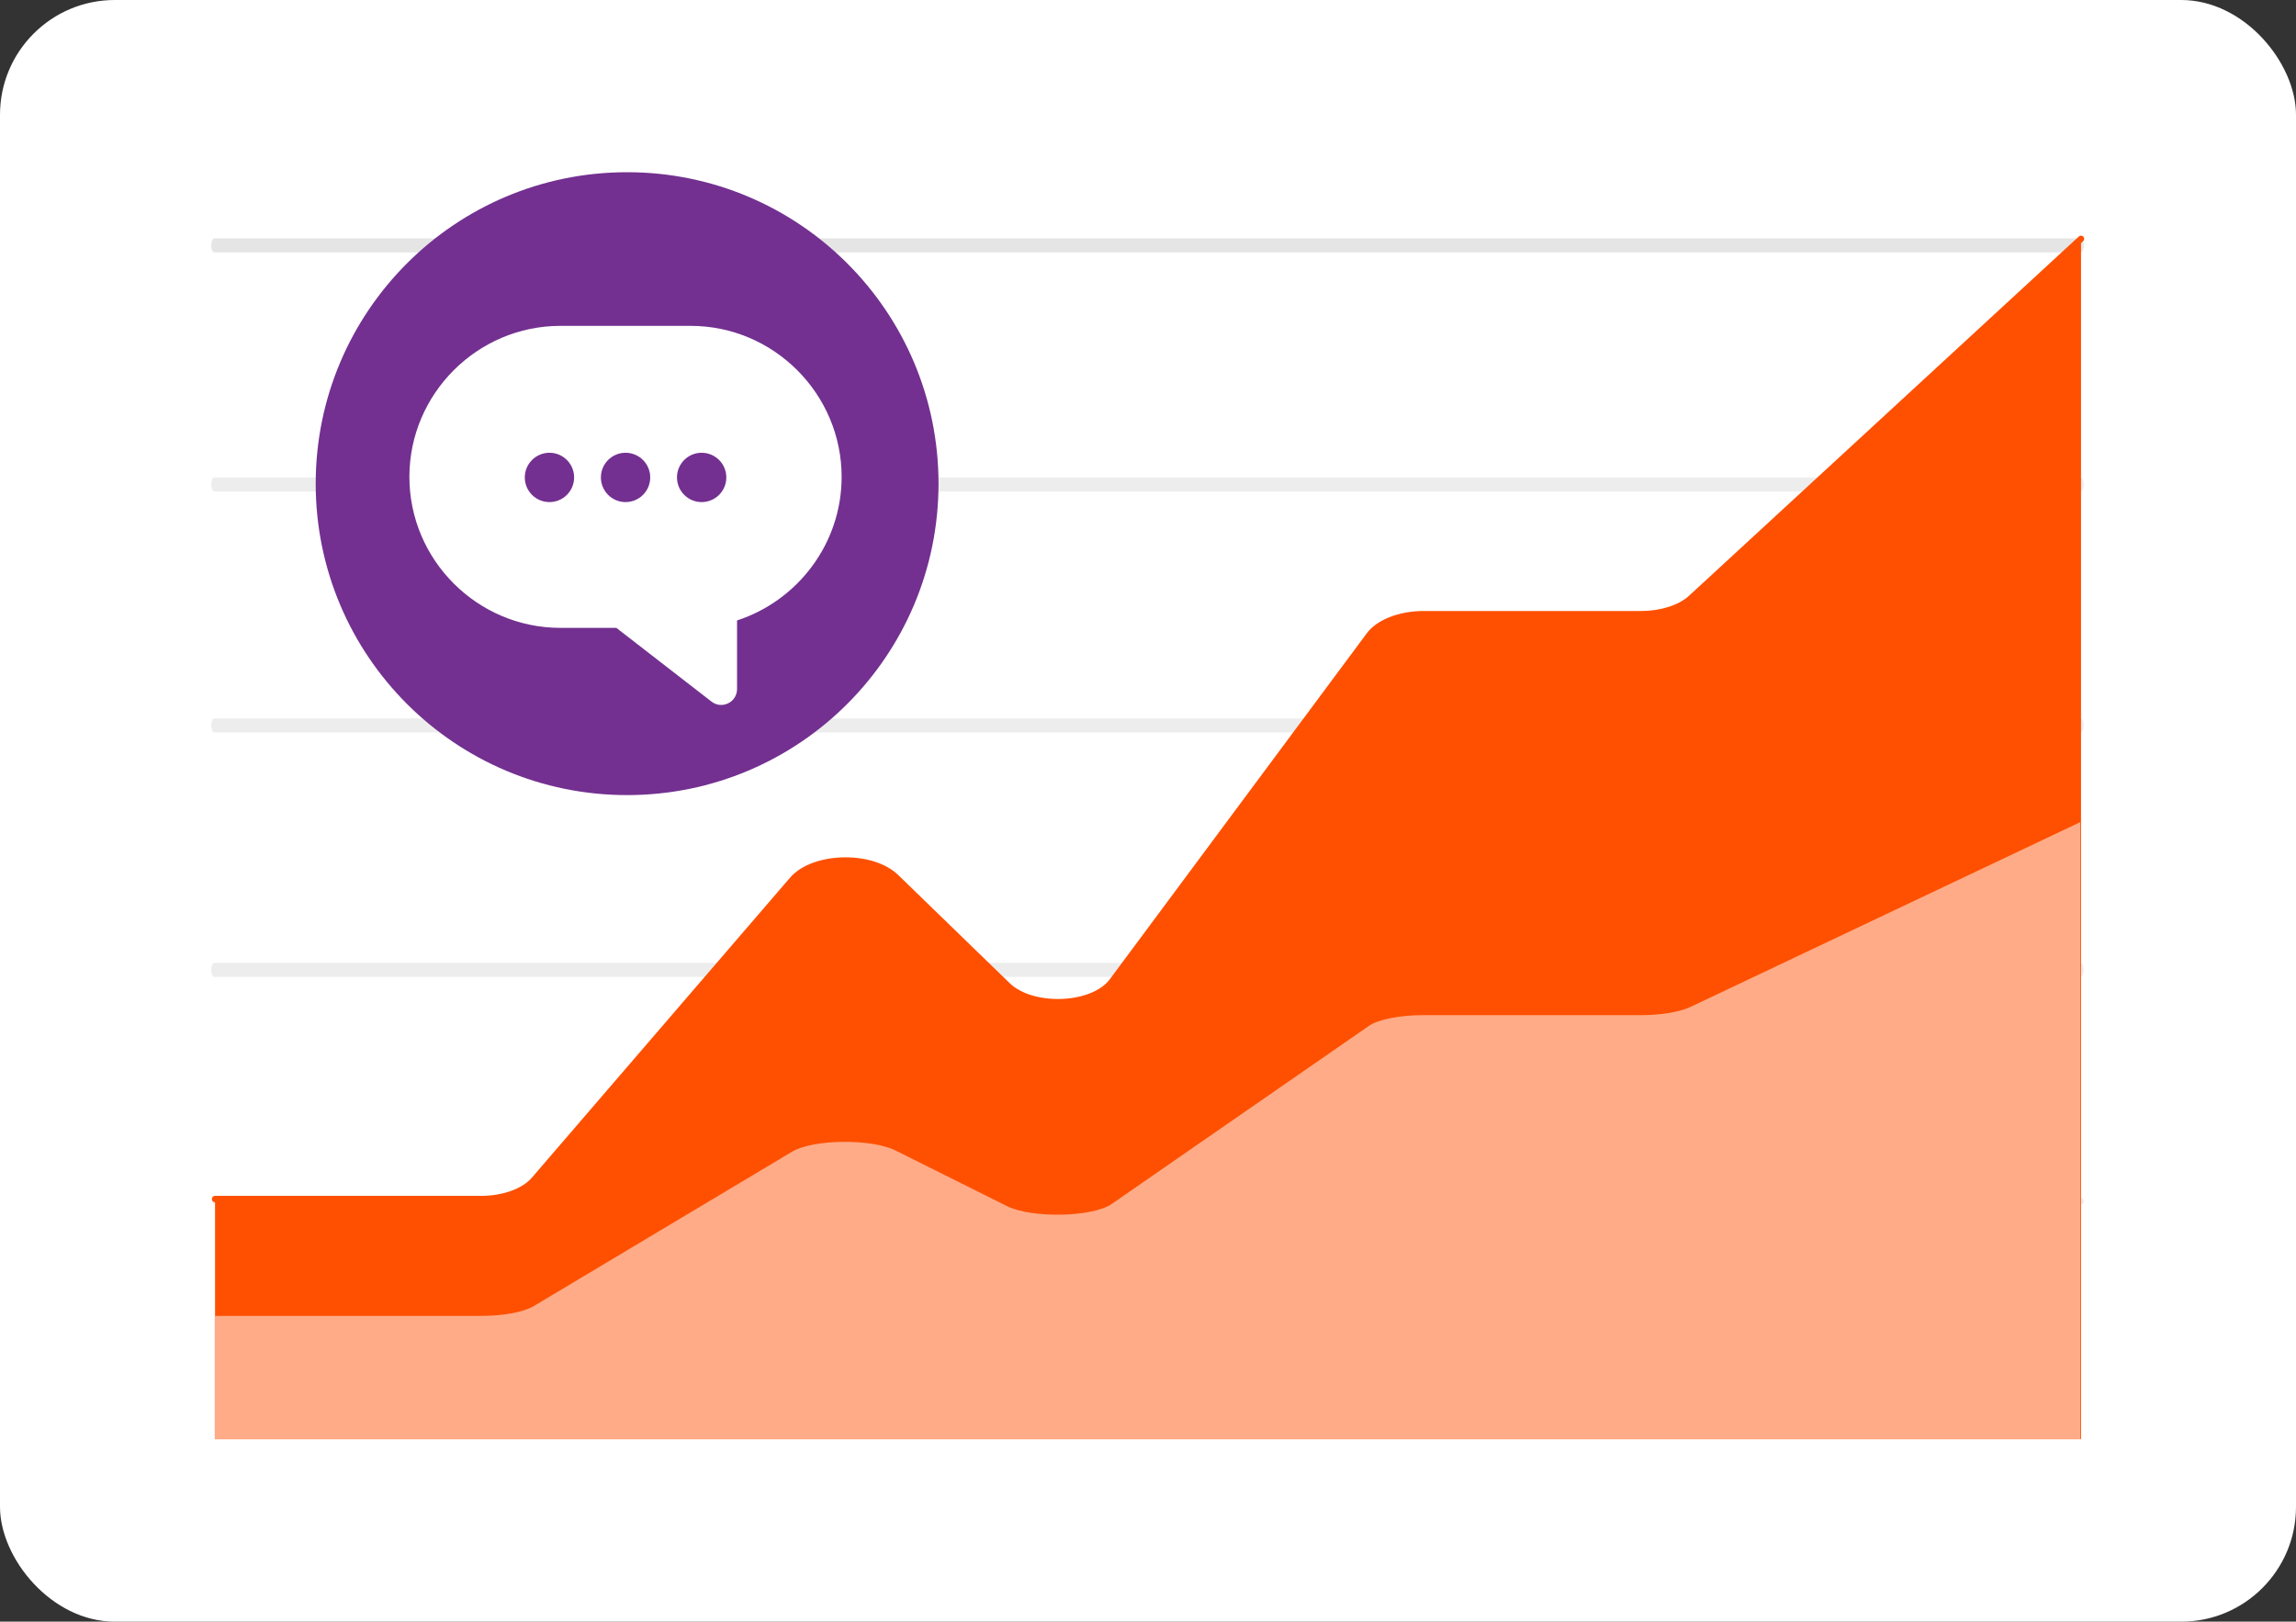
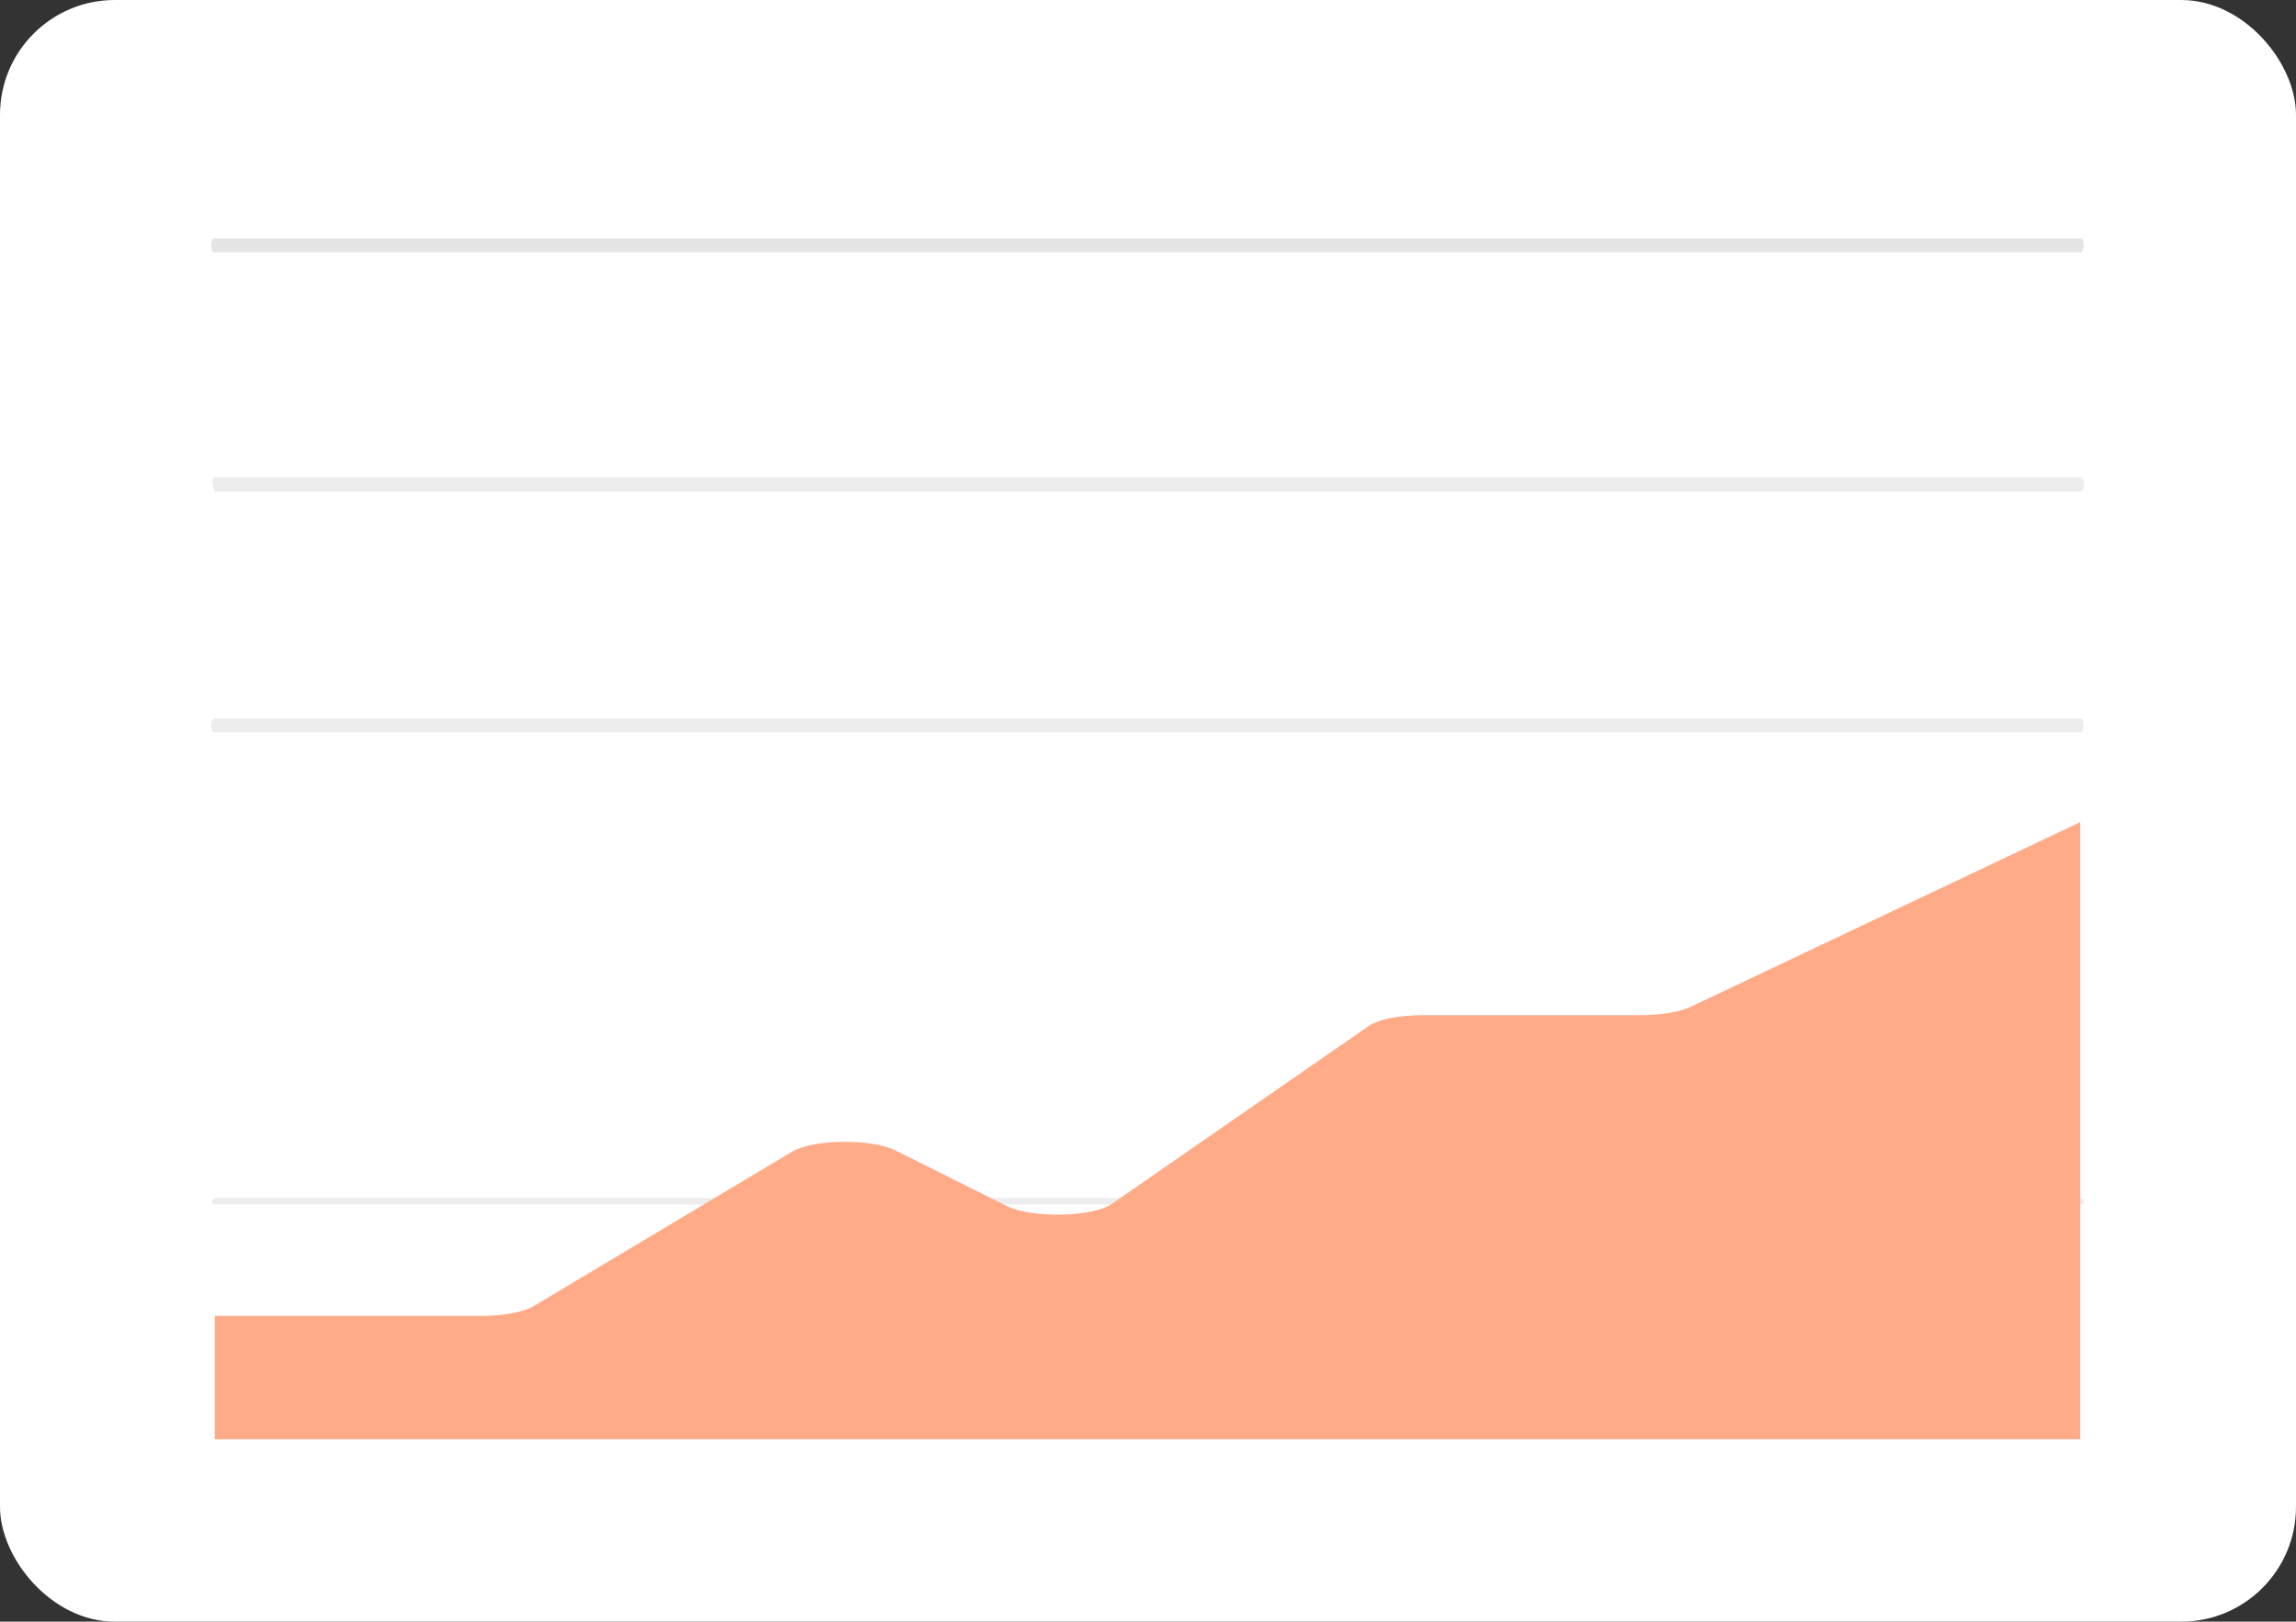
<svg xmlns="http://www.w3.org/2000/svg" width="160" height="113" viewBox="0 0 160 113" fill="none">
  <rect x="0" y="0" width="160" height="113" fill="#333333" stroke="none" />
  <rect width="160" height="113" rx="8" fill="white" />
  <path d="M144.987 17.588H14.939C14.816 17.588 14.717 17.369 14.717 17.098C14.717 16.827 14.816 16.608 14.939 16.608H144.987C145.11 16.608 145.209 16.827 145.209 17.098C145.209 17.369 145.11 17.588 144.987 17.588Z" fill="#E5E5E5" />
-   <path d="M144.987 34.252H14.939C14.816 34.252 14.717 34.033 14.717 33.762C14.717 33.491 14.816 33.272 14.939 33.272H144.987C145.11 33.272 145.209 33.491 145.209 33.762C145.209 34.033 145.11 34.252 144.987 34.252Z" fill="#EDEDEE" />
+   <path d="M144.987 34.252H14.939C14.717 33.491 14.816 33.272 14.939 33.272H144.987C145.11 33.272 145.209 33.491 145.209 33.762C145.209 34.033 145.11 34.252 144.987 34.252Z" fill="#EDEDEE" />
  <path d="M144.987 51.039H14.939C14.816 51.039 14.717 50.82 14.717 50.549C14.717 50.278 14.816 50.059 14.939 50.059H144.987C145.11 50.059 145.209 50.278 145.209 50.549C145.209 50.82 145.11 51.039 144.987 51.039Z" fill="#EDEDEE" />
-   <path d="M144.987 68.071H14.939C14.816 68.071 14.717 67.852 14.717 67.581C14.717 67.31 14.816 67.091 14.939 67.091H144.987C145.11 67.091 145.209 67.31 145.209 67.581C145.209 67.852 145.11 68.071 144.987 68.071Z" fill="#EDEDEE" />
  <path d="M145.018 83.925H14.986C14.863 83.925 14.764 83.826 14.764 83.703C14.764 83.58 14.863 83.481 14.986 83.481H145.018C145.141 83.481 145.24 83.58 145.24 83.703C145.24 83.826 145.141 83.925 145.018 83.925Z" fill="#EDEDEE" />
-   <path d="M55.232 61.296L37.224 82.219C36.52 83.036 35.097 83.551 33.542 83.551H14.986V100.278H145.018V16.642L117.856 41.675C117.098 42.374 115.786 42.797 114.378 42.797H99.213C97.574 42.797 96.09 43.369 95.432 44.254L77.512 68.376C76.171 70.181 71.938 70.347 70.202 68.663L62.441 61.133C60.761 59.503 56.696 59.595 55.232 61.296Z" fill="#FE5000" />
  <path d="M55.199 80.251L37.195 91.01C36.492 91.431 35.069 91.695 33.514 91.695H14.963V100.297H144.965V57.288L117.809 70.161C117.051 70.521 115.74 70.738 114.332 70.738H99.17C97.531 70.738 96.048 71.033 95.39 71.488L77.474 83.892C76.134 84.82 71.901 84.906 70.166 84.04L62.407 80.168C60.727 79.329 56.663 79.376 55.199 80.251Z" fill="#FFAB87" />
-   <path d="M33.542 83.773H14.986C14.863 83.773 14.764 83.674 14.764 83.551C14.764 83.428 14.863 83.329 14.986 83.329H33.542C35.02 83.329 36.398 82.836 37.054 82.073L55.062 61.151C55.76 60.341 57.076 59.816 58.584 59.748C60.226 59.675 61.728 60.132 62.595 60.974L70.357 68.504C71.18 69.302 72.681 69.715 74.281 69.589C75.649 69.478 76.789 68.975 77.333 68.243L95.252 44.121C95.951 43.182 97.505 42.575 99.213 42.575H114.378C115.719 42.575 116.993 42.167 117.705 41.511L144.867 16.478C144.958 16.395 145.098 16.401 145.181 16.491C145.264 16.581 145.258 16.722 145.168 16.805L118.006 41.838C117.204 42.578 115.847 43.019 114.378 43.019H99.213C97.641 43.019 96.227 43.556 95.609 44.387L77.69 68.509C77.062 69.354 75.833 69.909 74.317 70.032C72.596 70.169 70.959 69.708 70.047 68.823L62.285 61.293C61.516 60.547 60.108 60.119 58.604 60.193C57.217 60.255 56.018 60.722 55.4 61.441L37.392 82.364C36.644 83.233 35.168 83.773 33.542 83.773Z" fill="#FE5000" />
-   <path d="M43.701 55.404C55.686 55.404 65.402 45.688 65.402 33.702C65.402 21.716 55.686 12 43.701 12C31.716 12 22 21.716 22 33.702C22 45.688 31.716 55.404 43.701 55.404Z" fill="#733090" />
-   <path d="M48.132 22.707H39.051C33.266 22.707 28.529 27.44 28.529 33.229C28.529 39.018 33.262 43.751 39.051 43.751H42.952L49.582 48.889C50.307 49.452 51.362 48.934 51.362 48.014V43.233C55.578 41.86 58.65 37.888 58.65 33.229C58.65 27.444 53.917 22.707 48.128 22.707H48.132ZM38.29 34.987C37.341 34.987 36.571 34.216 36.571 33.268C36.571 32.319 37.341 31.549 38.29 31.549C39.239 31.549 40.009 32.319 40.009 33.268C40.009 34.216 39.239 34.987 38.29 34.987ZM43.593 34.987C42.644 34.987 41.874 34.216 41.874 33.268C41.874 32.319 42.644 31.549 43.593 31.549C44.541 31.549 45.312 32.319 45.312 33.268C45.312 34.216 44.541 34.987 43.593 34.987ZM48.895 34.987C47.947 34.987 47.176 34.216 47.176 33.268C47.176 32.319 47.947 31.549 48.895 31.549C49.844 31.549 50.615 32.319 50.615 33.268C50.615 34.216 49.844 34.987 48.895 34.987Z" fill="white" />
</svg>